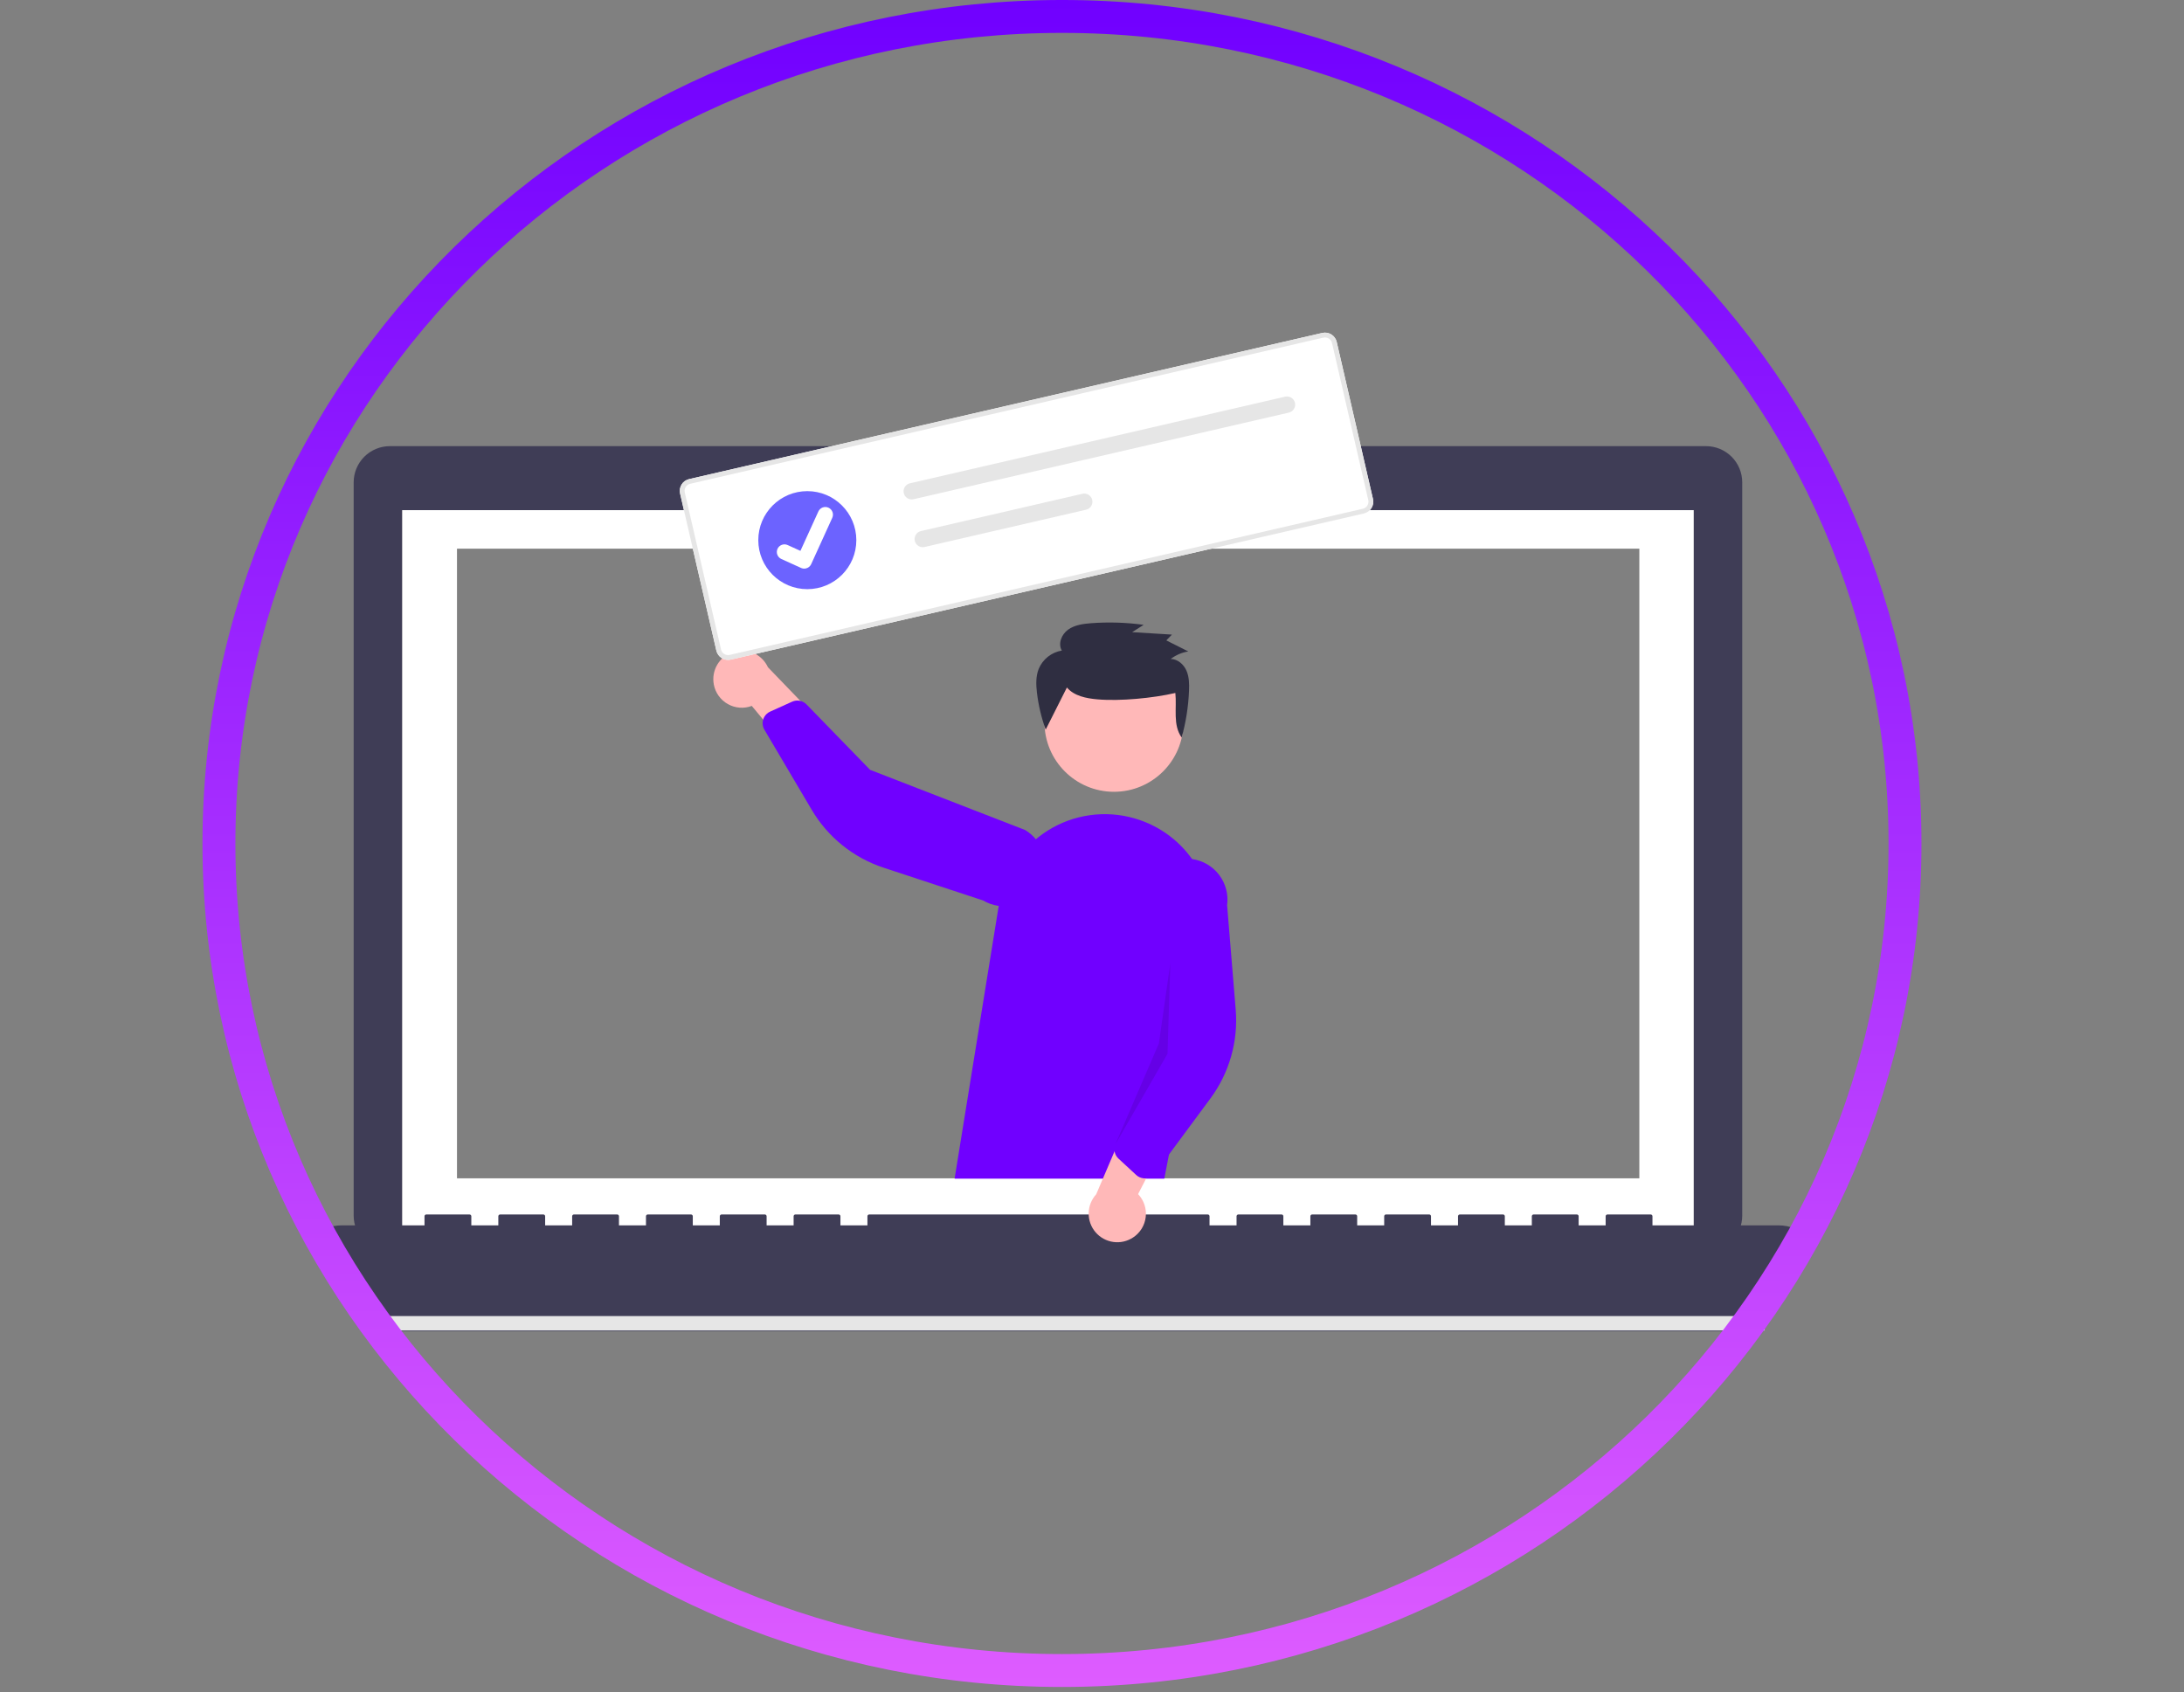
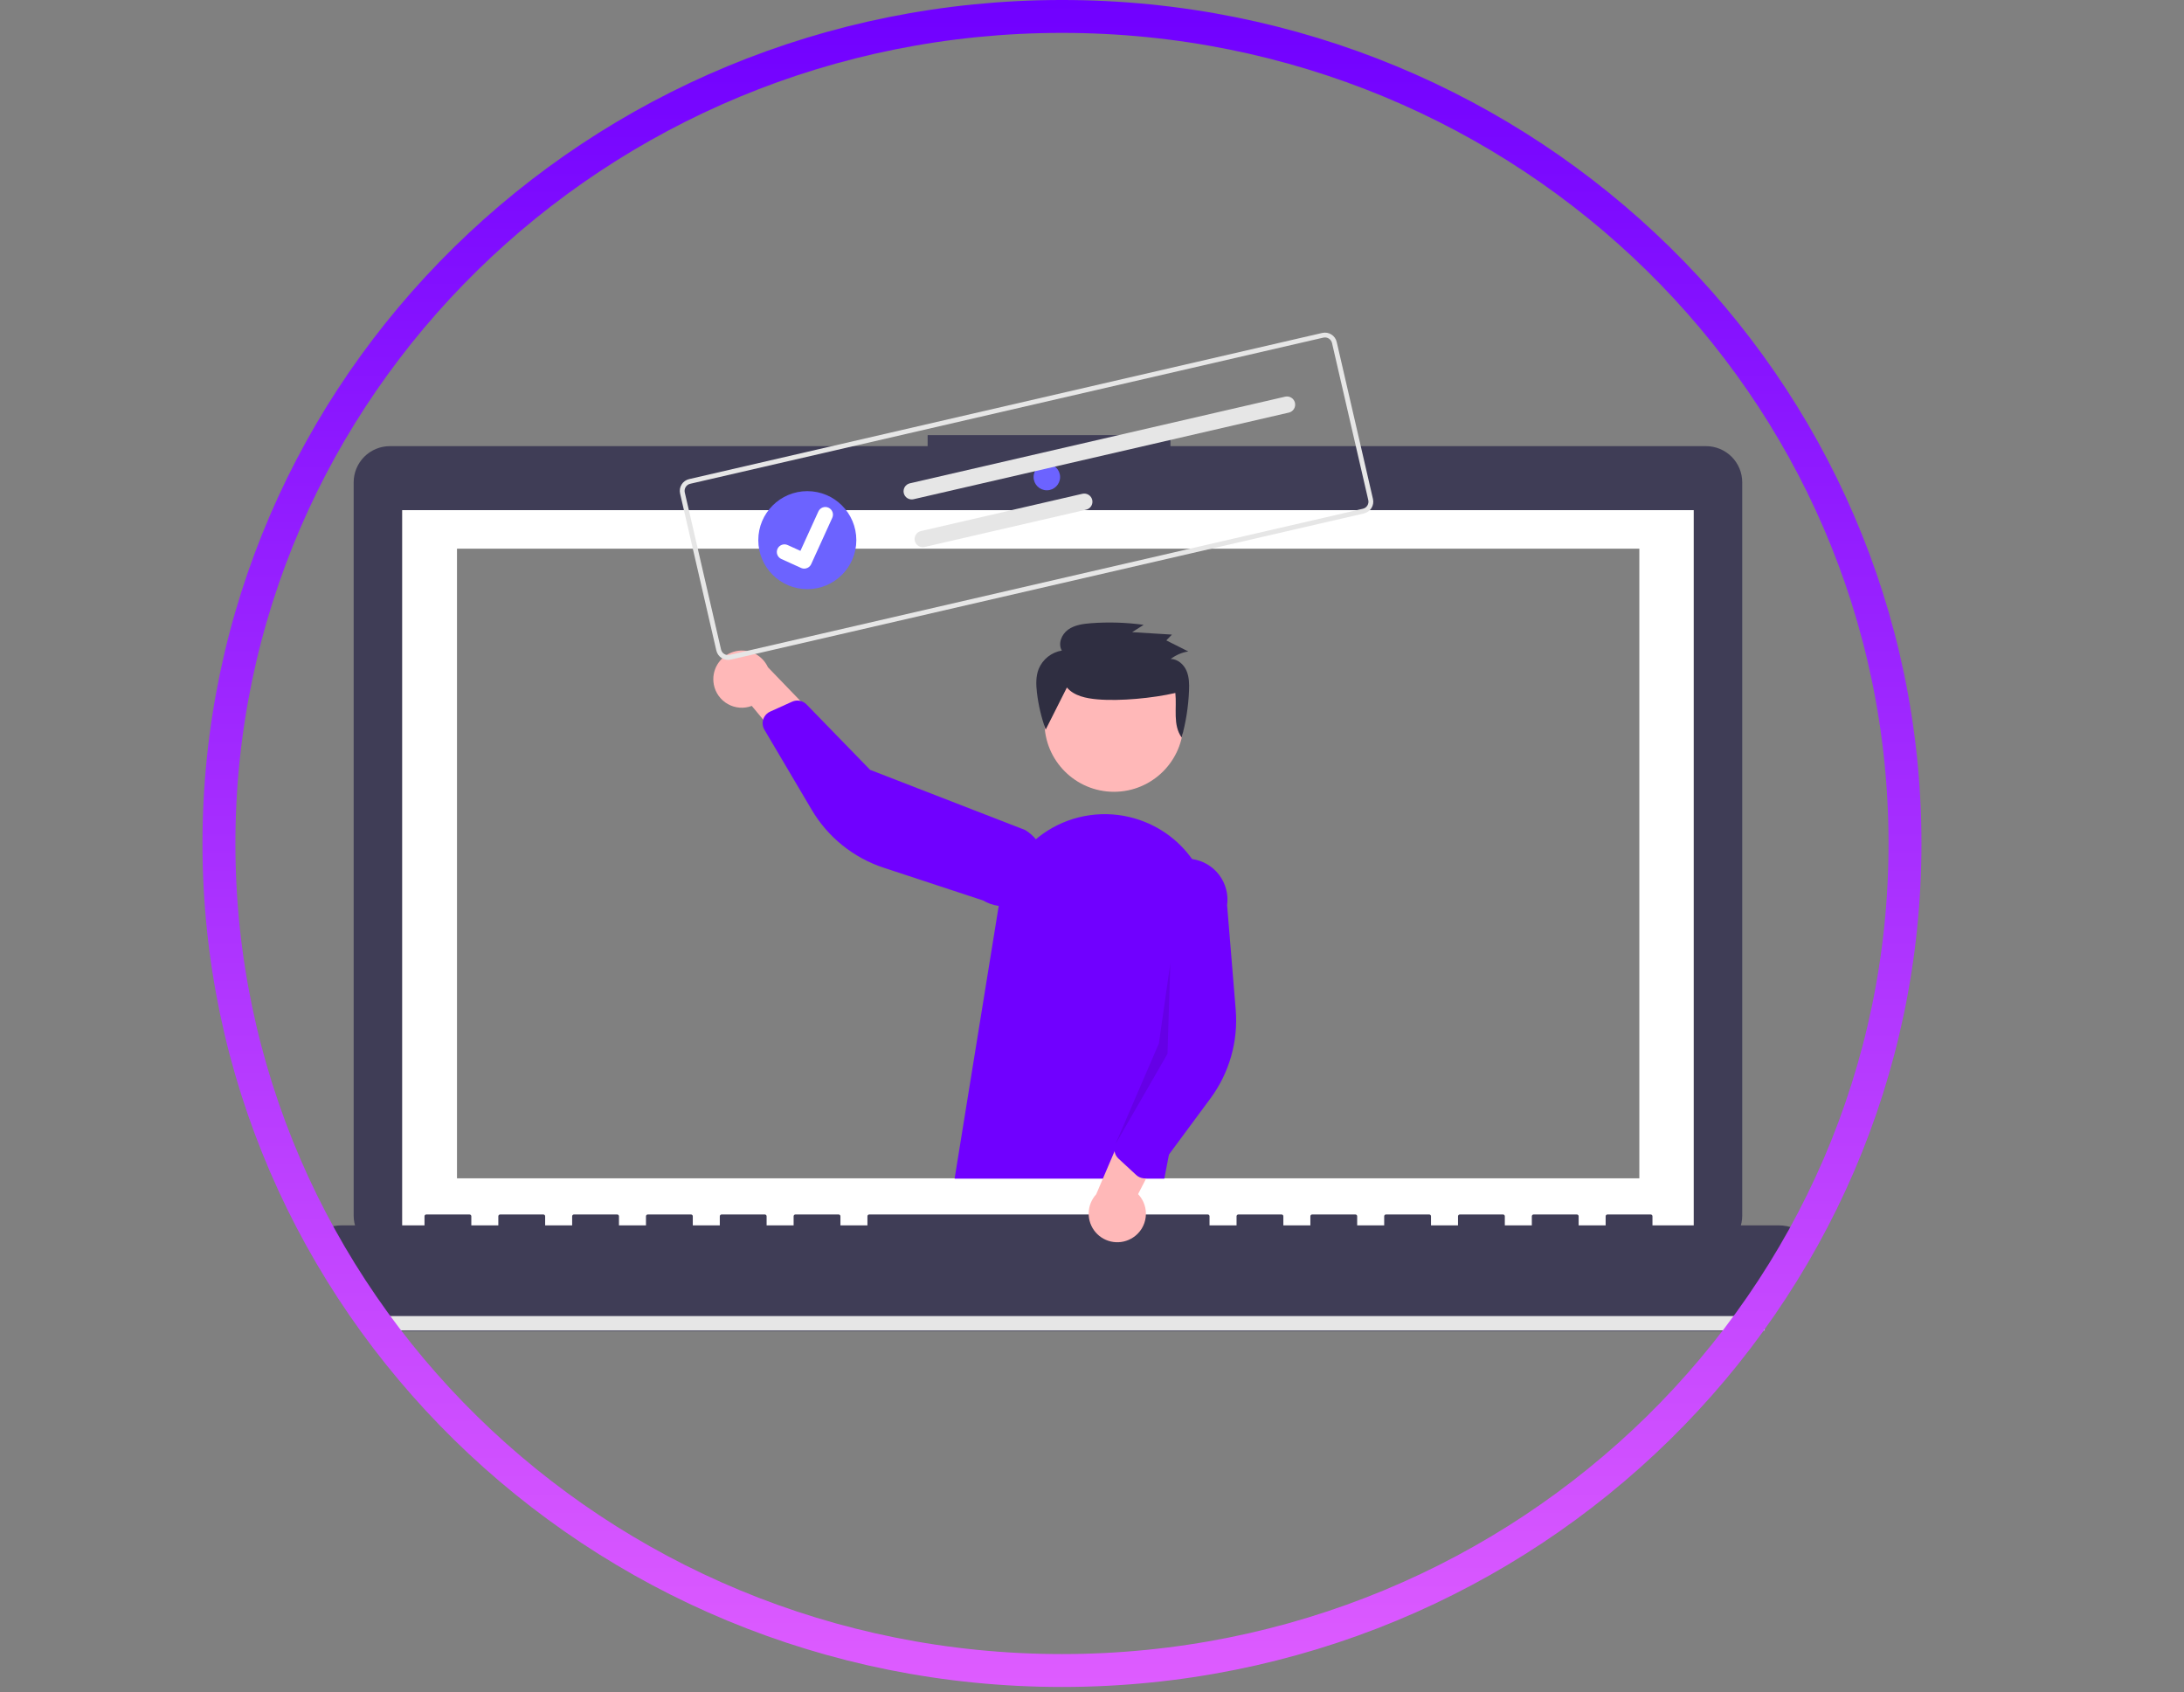
<svg xmlns="http://www.w3.org/2000/svg" width="151" height="117" viewBox="0 0 151 117" fill="none">
  <rect x="0" y="0" width="151" height="117" fill="#808080" stroke="none" />
  <g clip-path="url(#clip0_429_34)">
    <path fill-rule="evenodd" clip-rule="evenodd" d="M117.953 30.849H80.925V30.086H64.136V30.849H26.956C26.292 30.849 25.655 31.113 25.185 31.583C24.716 32.053 24.452 32.69 24.452 33.354V84.055C24.452 84.719 24.716 85.356 25.185 85.826C25.655 86.296 26.292 86.56 26.956 86.56H117.953C118.617 86.56 119.254 86.296 119.724 85.826C120.193 85.356 120.457 84.719 120.457 84.055V33.354C120.457 32.689 120.193 32.052 119.724 31.583C119.254 31.113 118.617 30.849 117.953 30.849ZM27.81 35.275H117.099V85.644H27.81V35.275Z" fill="#3F3D56" />
    <path fill-rule="evenodd" clip-rule="evenodd" d="M27.81 35.275H117.099V85.644H27.81V35.275ZM113.343 37.939H31.596V81.476H113.343V37.939Z" fill="white" />
    <path d="M72.378 33.902C72.884 33.902 73.294 33.492 73.294 32.986C73.294 32.48 72.884 32.07 72.378 32.07C71.872 32.07 71.462 32.48 71.462 32.986C71.462 33.492 71.872 33.902 72.378 33.902Z" fill="#6C63FF" />
    <path fill-rule="evenodd" clip-rule="evenodd" d="M122.964 84.728H114.25V84.1C114.25 84.067 114.237 84.035 114.214 84.012C114.19 83.989 114.159 83.976 114.126 83.976H111.138C111.105 83.976 111.073 83.989 111.05 84.012C111.027 84.035 111.013 84.067 111.013 84.1V84.728H109.146V84.1C109.146 84.067 109.133 84.035 109.11 84.012C109.086 83.989 109.055 83.976 109.022 83.976H106.034C106.001 83.976 105.969 83.989 105.946 84.012C105.923 84.035 105.909 84.067 105.909 84.1V84.728H104.042V84.1C104.042 84.067 104.029 84.035 104.006 84.012C103.982 83.989 103.951 83.976 103.918 83.976H100.93C100.897 83.976 100.865 83.989 100.842 84.012C100.819 84.035 100.805 84.067 100.805 84.1V84.728H98.938V84.1C98.938 84.067 98.925 84.035 98.902 84.012C98.878 83.989 98.847 83.976 98.814 83.976H95.826C95.793 83.976 95.761 83.989 95.738 84.012C95.715 84.035 95.702 84.067 95.702 84.1V84.728H93.834V84.1C93.834 84.067 93.821 84.035 93.798 84.012C93.775 83.989 93.743 83.976 93.71 83.976H90.722C90.689 83.976 90.657 83.989 90.634 84.012C90.611 84.035 90.598 84.067 90.598 84.1V84.728H88.73V84.1C88.73 84.067 88.717 84.035 88.694 84.012C88.671 83.989 88.639 83.976 88.606 83.976H85.619C85.586 83.976 85.554 83.989 85.531 84.012C85.507 84.035 85.494 84.067 85.494 84.1V84.728H83.626V84.1C83.626 84.067 83.613 84.035 83.59 84.012C83.567 83.989 83.535 83.976 83.502 83.976H60.098C60.065 83.976 60.034 83.989 60.01 84.012C59.987 84.035 59.974 84.067 59.974 84.1V84.728H58.107V84.1C58.107 84.067 58.093 84.035 58.07 84.012C58.047 83.989 58.015 83.976 57.982 83.976H54.994C54.961 83.976 54.93 83.989 54.906 84.012C54.883 84.035 54.87 84.067 54.87 84.1V84.728H53.003V84.1C53.003 84.067 52.99 84.035 52.966 84.012C52.943 83.989 52.911 83.976 52.878 83.976H49.891C49.858 83.976 49.826 83.989 49.803 84.012C49.779 84.035 49.766 84.067 49.766 84.1V84.728H47.899V84.1C47.899 84.067 47.886 84.035 47.862 84.012C47.839 83.989 47.807 83.976 47.774 83.976H44.787C44.754 83.976 44.722 83.989 44.699 84.012C44.675 84.035 44.662 84.067 44.662 84.1V84.728H42.795V84.1C42.795 84.067 42.782 84.035 42.759 84.012C42.735 83.989 42.704 83.976 42.671 83.976H39.683C39.65 83.976 39.618 83.989 39.595 84.012C39.571 84.035 39.558 84.067 39.558 84.1V84.728H37.691V84.1C37.691 84.067 37.678 84.035 37.654 84.012C37.631 83.989 37.599 83.976 37.566 83.976H34.579C34.546 83.976 34.514 83.989 34.491 84.012C34.467 84.035 34.454 84.067 34.454 84.1V84.728H32.587V84.1C32.587 84.067 32.574 84.035 32.55 84.012C32.527 83.989 32.495 83.976 32.462 83.976H29.474C29.441 83.976 29.409 83.989 29.386 84.012C29.363 84.035 29.35 84.067 29.35 84.1V84.728H23.624C22.831 84.728 22.072 85.043 21.511 85.603L26 92.054H120.5L125.077 85.603C124.517 85.043 123.757 84.728 122.964 84.728Z" fill="#3F3D56" />
    <path fill-rule="evenodd" clip-rule="evenodd" d="M122 92H26V91L122 91V92Z" fill="#E6E6E6" />
    <path d="M77.019 54.749C79.672 54.749 81.823 52.598 81.823 49.945C81.823 47.292 79.672 45.141 77.019 45.141C74.365 45.141 72.214 47.292 72.214 49.945C72.214 52.598 74.365 54.749 77.019 54.749Z" fill="#FFB8B8" />
    <path d="M66 81.5L69.067 62.538C69.232 61.5 69.617 60.508 70.195 59.63C70.772 58.752 71.531 58.007 72.419 57.444C73.307 56.881 74.305 56.514 75.347 56.368C76.388 56.221 77.448 56.297 78.457 56.592C80.222 57.103 81.733 58.252 82.695 59.817C83.657 61.382 84.002 63.249 83.661 65.054L80.5 81.5H66Z" fill="#7000FF" />
    <path d="M78.345 85.564C78.585 85.406 78.787 85.197 78.938 84.952C79.088 84.707 79.183 84.431 79.215 84.146C79.248 83.86 79.217 83.571 79.126 83.298C79.035 83.025 78.885 82.776 78.686 82.568L81.894 76.357L78.282 76.743L75.79 82.581C75.463 82.938 75.278 83.401 75.27 83.885C75.262 84.368 75.431 84.838 75.746 85.205C76.06 85.572 76.498 85.811 76.977 85.877C77.456 85.944 77.942 85.832 78.345 85.564L78.345 85.564Z" fill="#FFB8B8" />
    <path d="M79.032 81.472C78.855 81.447 78.689 81.369 78.558 81.247L77.331 80.113C77.198 79.99 77.106 79.829 77.068 79.653C77.03 79.476 77.047 79.292 77.117 79.125L79.57 73.312L79.222 61.826C79.323 61.081 79.717 60.407 80.315 59.952C80.914 59.496 81.669 59.298 82.414 59.4C83.159 59.501 83.834 59.895 84.289 60.493C84.744 61.092 84.942 61.847 84.841 62.593L85.436 69.813C85.616 72.004 84.995 74.186 83.687 75.954L79.863 81.124C79.789 81.224 79.695 81.306 79.588 81.367C79.48 81.428 79.361 81.466 79.238 81.477C79.169 81.484 79.1 81.482 79.032 81.472Z" fill="#7000FF" />
    <path d="M49.352 47.328C49.404 47.61 49.518 47.878 49.685 48.112C49.852 48.346 50.069 48.541 50.319 48.682C50.569 48.824 50.848 48.908 51.134 48.931C51.421 48.953 51.709 48.912 51.978 48.811L56.447 54.185L57.5 50.709L53.095 46.138C52.894 45.699 52.539 45.348 52.097 45.152C51.656 44.956 51.157 44.929 50.697 45.075C50.236 45.222 49.845 45.532 49.598 45.947C49.35 46.361 49.262 46.853 49.352 47.328Z" fill="#FFB8B8" />
-     <path d="M52.853 49.555C52.945 49.402 53.082 49.28 53.245 49.206L54.768 48.518C54.933 48.444 55.117 48.422 55.295 48.456C55.472 48.49 55.636 48.578 55.762 48.707L60.159 53.232L70.871 57.39C71.192 57.58 71.472 57.831 71.695 58.129C71.918 58.428 72.08 58.767 72.172 59.128C72.264 59.489 72.284 59.864 72.231 60.233C72.178 60.602 72.053 60.956 71.862 61.277C71.672 61.597 71.421 61.877 71.122 62.1C70.824 62.323 70.484 62.485 70.123 62.577C69.762 62.668 69.387 62.688 69.018 62.635C68.649 62.581 68.295 62.456 67.975 62.265L61.094 59.998C59.005 59.31 57.238 57.887 56.12 55.993L52.85 50.456C52.787 50.349 52.748 50.231 52.734 50.108C52.72 49.985 52.732 49.861 52.769 49.743C52.79 49.677 52.818 49.614 52.853 49.556L52.853 49.555Z" fill="#7000FF" />
+     <path d="M52.853 49.555C52.945 49.402 53.082 49.28 53.245 49.206L54.768 48.518C54.933 48.444 55.117 48.422 55.295 48.456C55.472 48.49 55.636 48.578 55.762 48.707L60.159 53.232L70.871 57.39C71.192 57.58 71.472 57.831 71.695 58.129C72.264 59.489 72.284 59.864 72.231 60.233C72.178 60.602 72.053 60.956 71.862 61.277C71.672 61.597 71.421 61.877 71.122 62.1C70.824 62.323 70.484 62.485 70.123 62.577C69.762 62.668 69.387 62.688 69.018 62.635C68.649 62.581 68.295 62.456 67.975 62.265L61.094 59.998C59.005 59.31 57.238 57.887 56.12 55.993L52.85 50.456C52.787 50.349 52.748 50.231 52.734 50.108C52.72 49.985 52.732 49.861 52.769 49.743C52.79 49.677 52.818 49.614 52.853 49.556L52.853 49.555Z" fill="#7000FF" />
    <path opacity="0.1" d="M80.915 66.604L80.72 72.863L77.116 79.125L80.125 72.147L80.915 66.604Z" fill="black" />
    <path d="M73.765 47.537C74.26 48.123 75.099 48.289 75.873 48.357C77.444 48.495 79.728 48.271 81.263 47.916C81.373 48.979 81.074 50.124 81.7 50.997C81.993 49.94 82.164 48.852 82.208 47.755C82.227 47.285 82.219 46.798 82.028 46.366C81.837 45.934 81.42 45.568 80.94 45.564C81.297 45.294 81.715 45.115 82.157 45.044L80.637 44.28L81.027 43.88L78.275 43.711L79.072 43.205C77.873 43.04 76.659 43.002 75.452 43.091C74.891 43.132 74.305 43.211 73.85 43.536C73.396 43.861 73.133 44.507 73.415 44.984C73.062 45.042 72.73 45.189 72.45 45.411C72.169 45.634 71.95 45.924 71.814 46.255C71.611 46.768 71.629 47.339 71.692 47.886C71.796 48.761 71.999 49.621 72.298 50.45" fill="#2F2E41" />
-     <path d="M94.303 35.502L50.526 45.608C50.311 45.658 50.085 45.62 49.898 45.503C49.711 45.386 49.578 45.2 49.528 44.985L47.021 34.126C46.972 33.911 47.01 33.685 47.127 33.498C47.243 33.311 47.43 33.178 47.645 33.128L91.421 23.021C91.636 22.972 91.862 23.01 92.049 23.127C92.236 23.244 92.37 23.43 92.419 23.645L94.926 34.504C94.976 34.719 94.938 34.945 94.821 35.132C94.704 35.319 94.518 35.452 94.303 35.502Z" fill="white" />
    <path d="M94.303 35.502L50.526 45.608C50.311 45.658 50.085 45.62 49.898 45.503C49.711 45.386 49.578 45.2 49.528 44.985L47.021 34.126C46.972 33.911 47.01 33.685 47.127 33.498C47.243 33.311 47.43 33.178 47.645 33.128L91.421 23.021C91.636 22.972 91.862 23.01 92.049 23.127C92.236 23.244 92.37 23.43 92.419 23.645L94.926 34.504C94.976 34.719 94.938 34.945 94.821 35.132C94.704 35.319 94.518 35.452 94.303 35.502ZM47.719 33.452C47.591 33.482 47.479 33.562 47.409 33.674C47.339 33.786 47.316 33.922 47.345 34.051L49.852 44.91C49.882 45.039 49.962 45.151 50.074 45.221C50.187 45.291 50.322 45.314 50.451 45.284L94.228 35.178C94.357 35.148 94.469 35.068 94.539 34.956C94.609 34.843 94.632 34.708 94.602 34.579L92.095 23.72C92.065 23.59 91.985 23.479 91.873 23.409C91.761 23.338 91.625 23.316 91.496 23.345L47.719 33.452Z" fill="#E6E6E6" />
    <path d="M62.91 33.419C62.837 33.435 62.769 33.466 62.709 33.509C62.648 33.552 62.596 33.606 62.557 33.669C62.518 33.732 62.491 33.802 62.479 33.875C62.466 33.948 62.468 34.023 62.485 34.095C62.502 34.168 62.532 34.236 62.575 34.297C62.618 34.357 62.673 34.408 62.736 34.448C62.798 34.487 62.868 34.514 62.941 34.526C63.015 34.538 63.09 34.536 63.162 34.52L63.164 34.519L89.11 28.529C89.256 28.495 89.382 28.405 89.462 28.278C89.541 28.151 89.566 27.998 89.533 27.852C89.499 27.706 89.409 27.579 89.282 27.5C89.155 27.421 89.002 27.395 88.856 27.428L62.91 33.419Z" fill="#E6E6E6" />
    <path d="M63.672 36.721C63.6 36.737 63.532 36.768 63.471 36.811C63.411 36.854 63.359 36.908 63.32 36.971C63.28 37.034 63.254 37.104 63.241 37.177C63.229 37.251 63.231 37.325 63.248 37.398C63.264 37.47 63.295 37.538 63.338 37.599C63.381 37.659 63.435 37.711 63.498 37.75C63.561 37.79 63.631 37.816 63.704 37.829C63.777 37.841 63.852 37.839 63.925 37.822L63.926 37.822L75.091 35.244C75.237 35.211 75.364 35.121 75.444 34.994C75.523 34.867 75.549 34.714 75.516 34.568C75.482 34.422 75.392 34.295 75.265 34.215C75.138 34.136 74.985 34.11 74.839 34.143L74.837 34.143L63.672 36.721Z" fill="#E6E6E6" />
    <path d="M55.817 40.738C57.689 40.738 59.206 39.221 59.206 37.349C59.206 35.477 57.689 33.96 55.817 33.96C53.945 33.96 52.428 35.477 52.428 37.349C52.428 39.221 53.945 40.738 55.817 40.738Z" fill="#6C63FF" />
    <path d="M55.721 39.304C55.61 39.33 55.494 39.319 55.39 39.273L55.383 39.27L54.02 38.651C53.956 38.622 53.899 38.581 53.852 38.53C53.804 38.48 53.767 38.42 53.743 38.355C53.718 38.29 53.707 38.221 53.709 38.151C53.712 38.081 53.728 38.013 53.756 37.95C53.785 37.887 53.826 37.83 53.877 37.782C53.928 37.735 53.987 37.698 54.053 37.673C54.118 37.649 54.187 37.638 54.257 37.64C54.326 37.643 54.394 37.659 54.458 37.688L55.341 38.09L56.581 35.366C56.639 35.239 56.745 35.139 56.877 35.09C57.008 35.041 57.153 35.046 57.281 35.104L57.273 35.122L57.281 35.104C57.408 35.162 57.508 35.269 57.557 35.4C57.606 35.531 57.601 35.676 57.543 35.804L56.085 39.008C56.051 39.082 56.001 39.147 55.938 39.198C55.875 39.25 55.801 39.286 55.722 39.304L55.721 39.304Z" fill="white" />
  </g>
  <path d="M131.71 58.323C131.71 89.886 105.635 115.509 73.424 115.509C41.213 115.509 15.137 89.886 15.137 58.323C15.137 26.76 41.213 1.137 73.424 1.137C105.635 1.137 131.71 26.76 131.71 58.323Z" stroke="url(#paint0_linear_429_34)" stroke-width="2.275" />
  <defs>
    <linearGradient id="paint0_linear_429_34" x1="73.424" y1="0" x2="73.424" y2="116.647" gradientUnits="userSpaceOnUse">
      <stop stop-color="#7000FF" />
      <stop offset="1" stop-color="#DE5CFF" />
    </linearGradient>
    <clipPath id="clip0_429_34">
      <rect width="151" height="72.212" fill="white" transform="translate(0 20)" />
    </clipPath>
  </defs>
</svg>